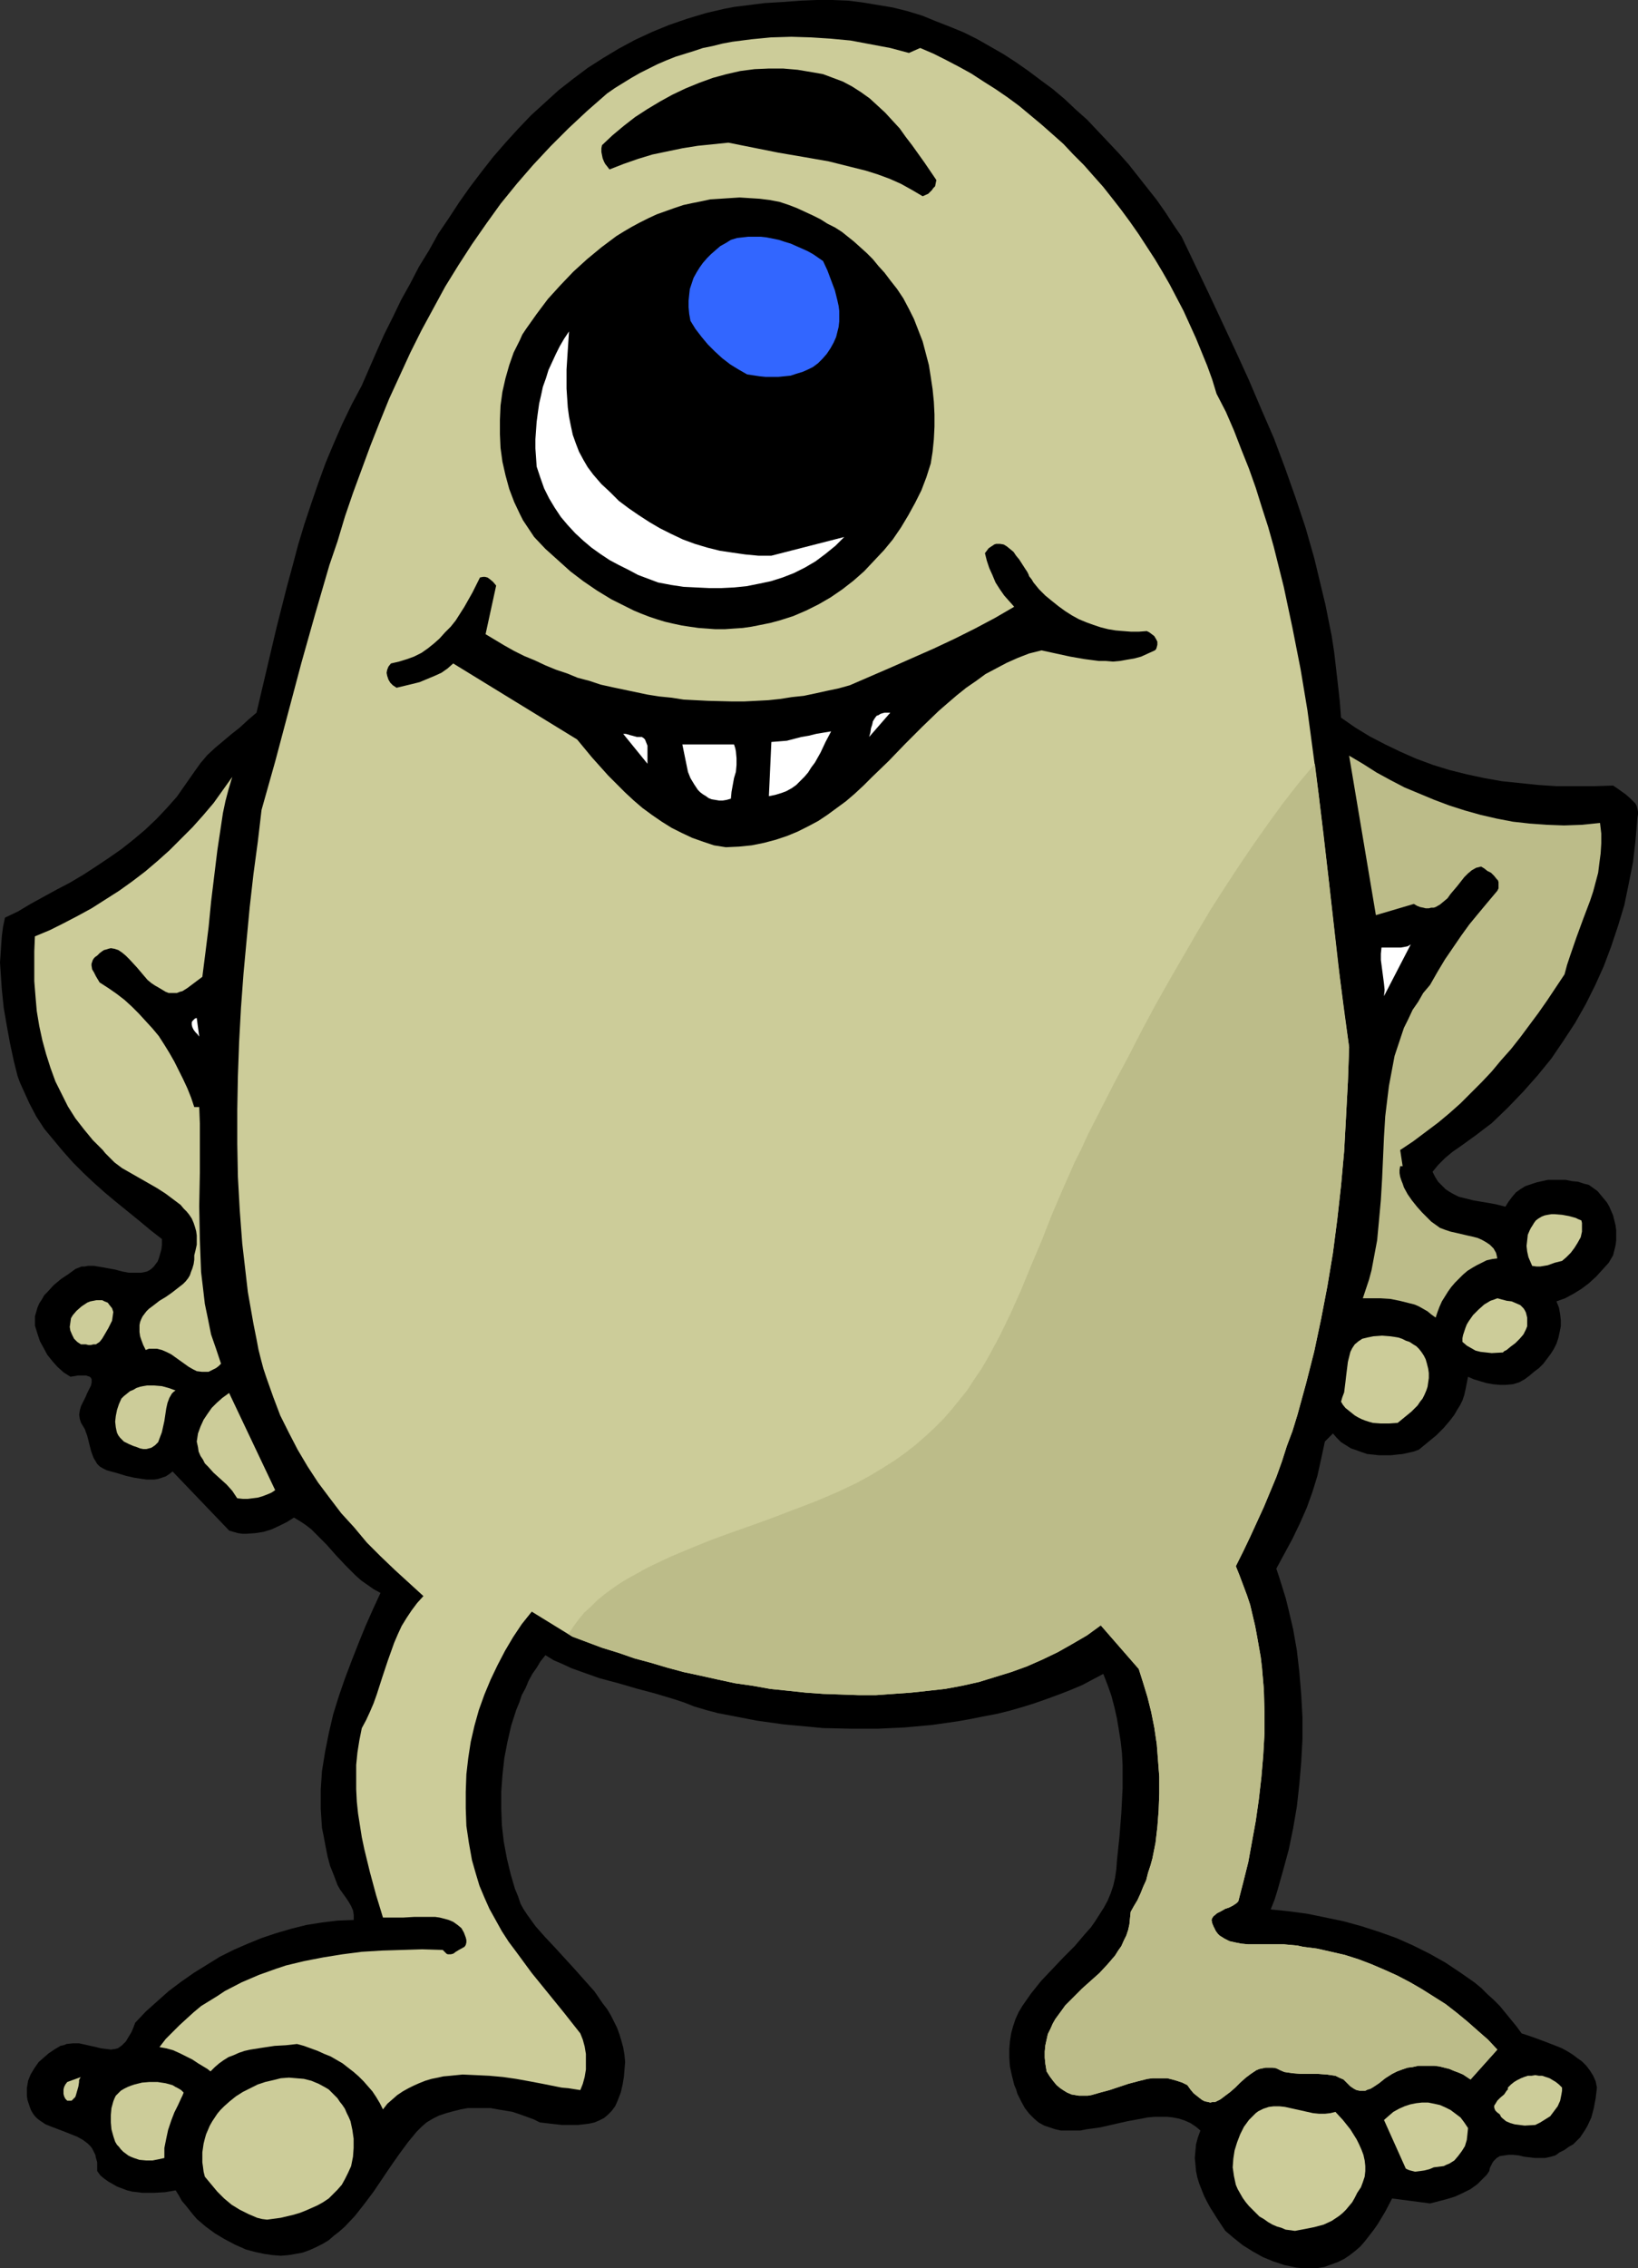
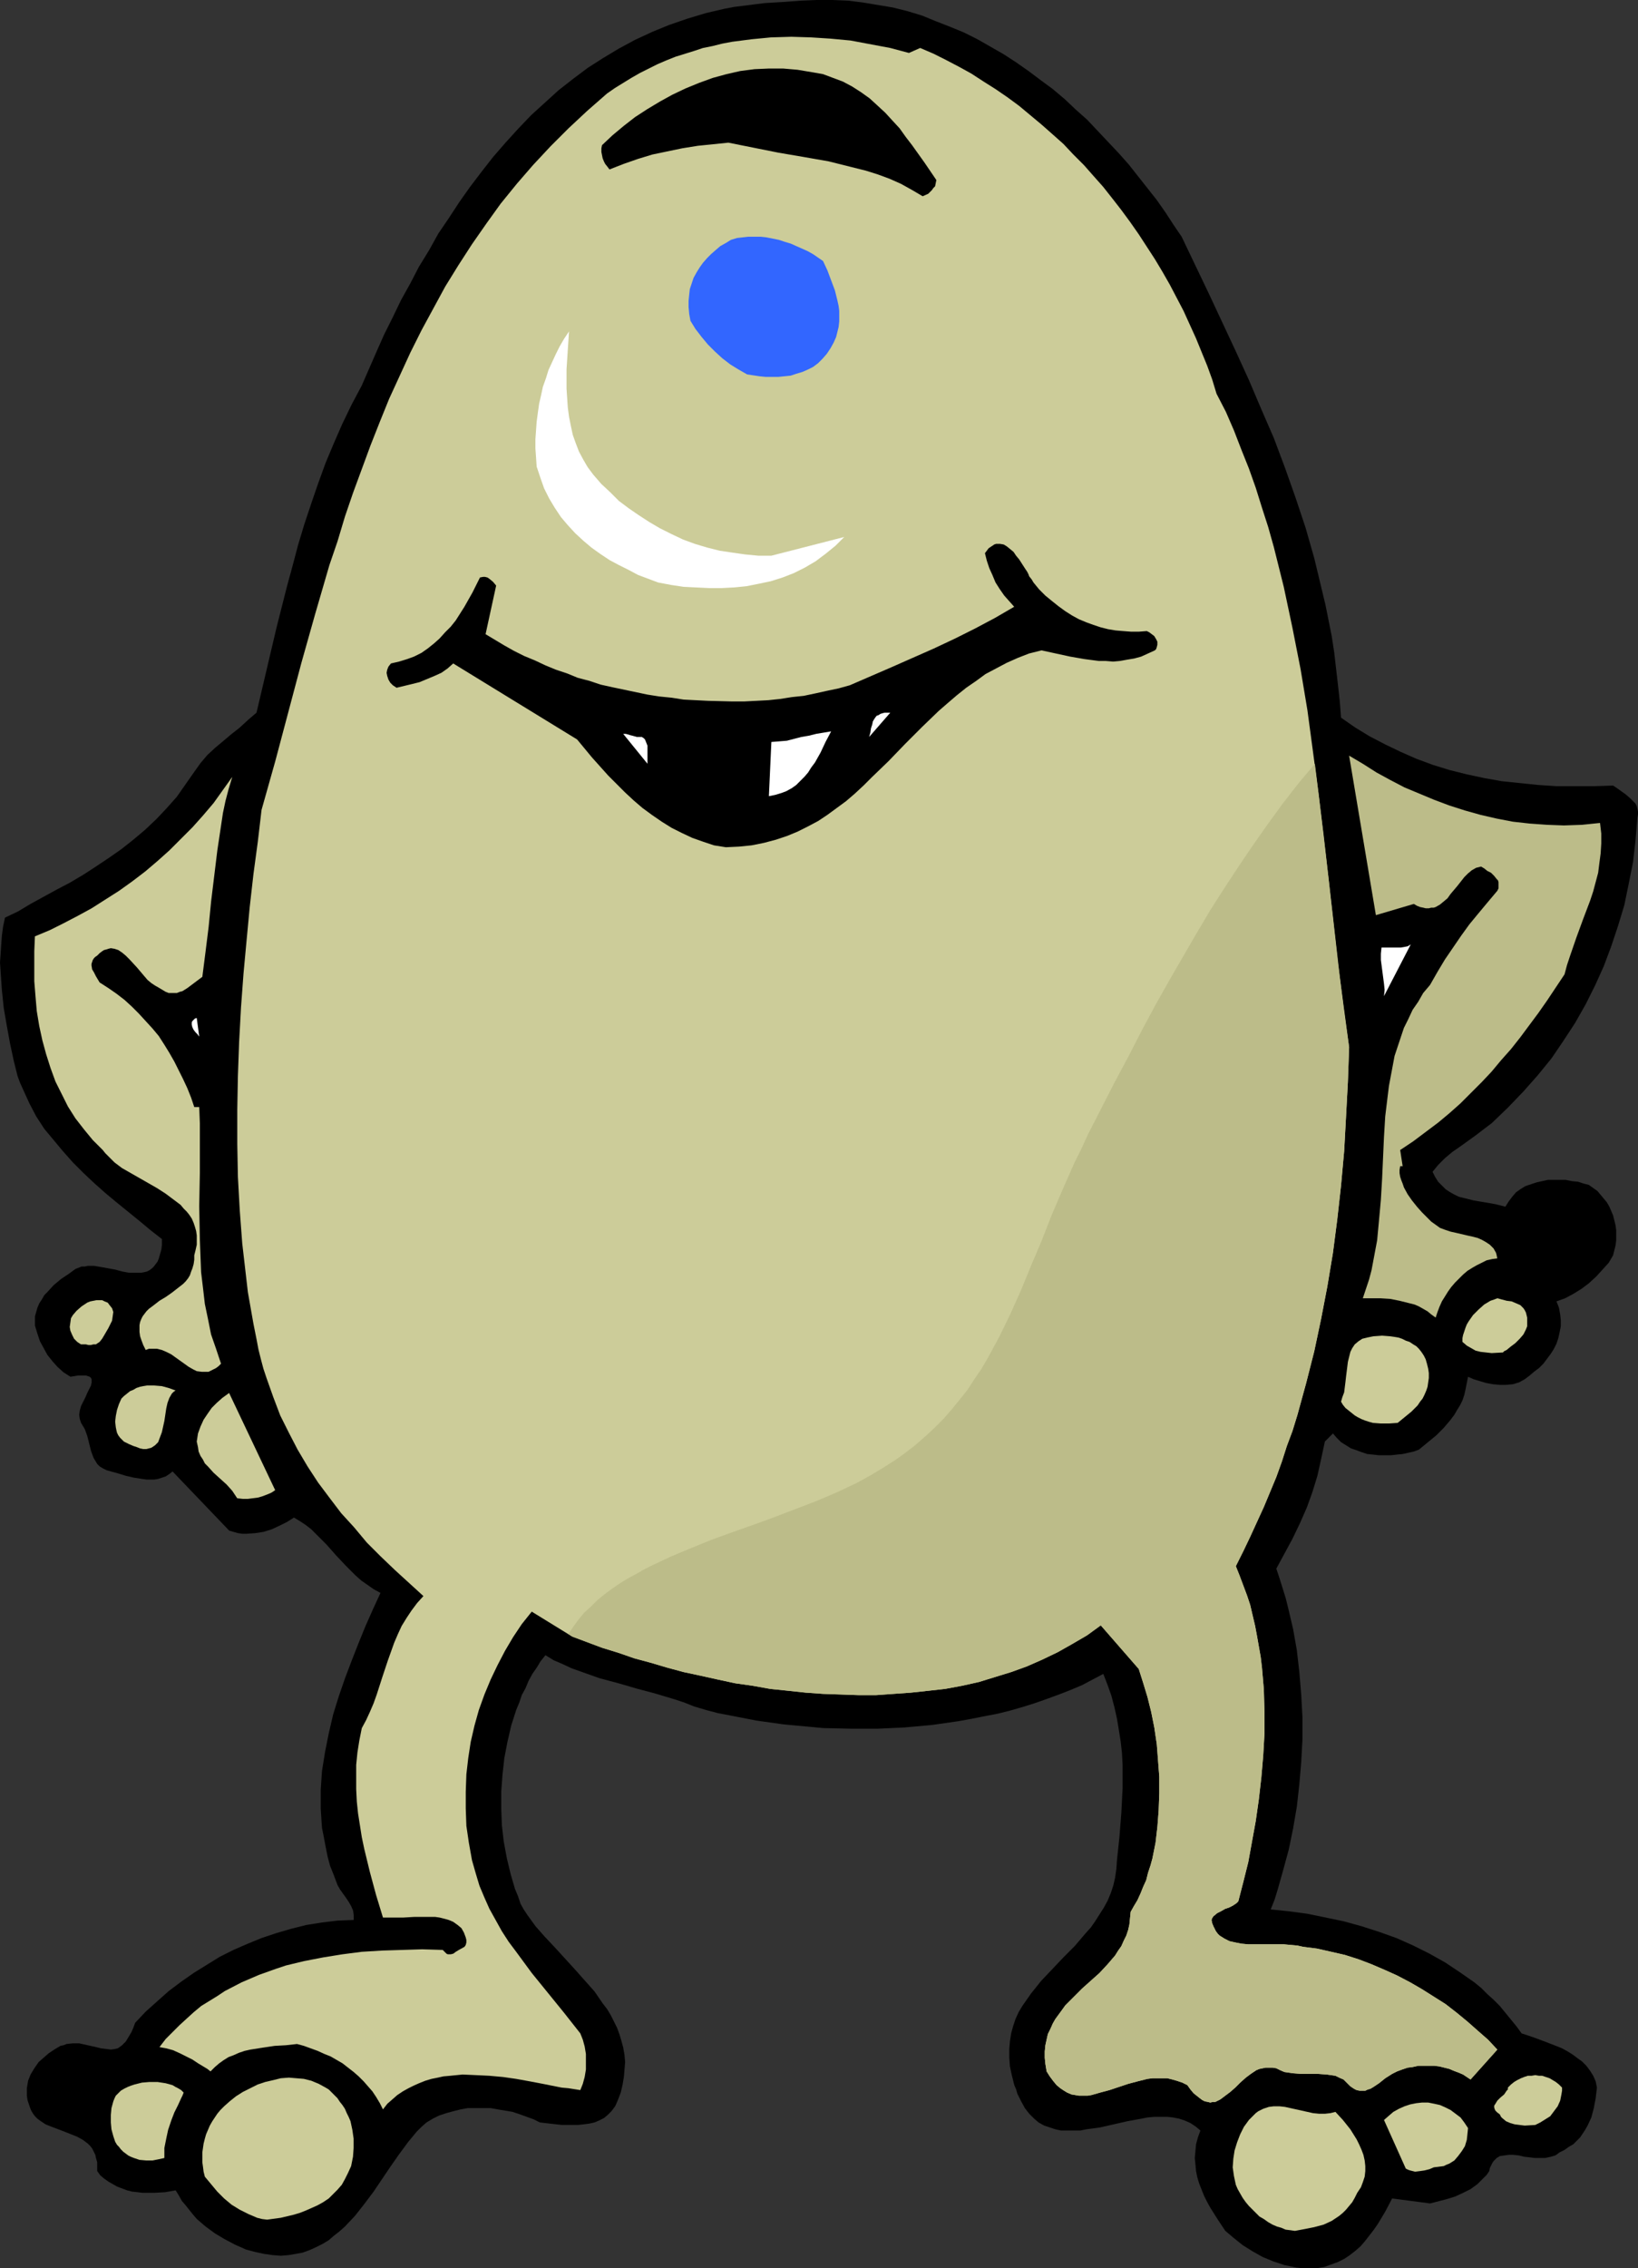
<svg xmlns="http://www.w3.org/2000/svg" xmlns:ns1="http://sodipodi.sourceforge.net/DTD/sodipodi-0.dtd" xmlns:ns2="http://www.inkscape.org/namespaces/inkscape" version="1.0" width="112.497mm" height="155.668mm" id="svg28" ns1:docname="One-Eyed Thing.wmf">
  <rect width="100%" height="100%" fill="#333333" stroke="none" />
  <ns1:namedview id="namedview28" pagecolor="#ffffff" bordercolor="#000000" borderopacity="0.25" ns2:showpageshadow="2" ns2:pageopacity="0.0" ns2:pagecheckerboard="0" ns2:deskcolor="#d1d1d1" ns2:document-units="mm" />
  <defs id="defs1">
    <pattern id="WMFhbasepattern" patternUnits="userSpaceOnUse" width="6" height="6" x="0" y="0" />
  </defs>
  <path style="fill:#000000;fill-opacity:1;fill-rule:evenodd;stroke:none" d="m 306.728,61.405 7.111,14.866 6.949,14.866 3.394,7.433 3.232,7.595 3.232,7.433 2.909,7.756 2.747,7.756 2.586,7.756 2.262,7.918 0.97,4.04 0.97,4.04 0.97,4.04 0.808,4.04 0.808,4.04 0.646,4.201 0.485,4.201 0.485,4.201 0.485,4.363 0.323,4.201 3.717,2.585 3.717,2.262 4.04,2.101 4.04,1.939 4.04,1.778 4.363,1.616 4.202,1.293 4.525,1.131 4.525,0.97 4.525,0.808 4.687,0.485 4.687,0.485 4.848,0.323 h 4.848 5.01 l 4.848,-0.162 0.97,0.646 2.262,1.616 1.131,0.97 0.97,0.97 0.485,0.485 0.323,0.646 0.162,0.646 0.162,0.808 v 0.646 l -0.162,0.97 -0.485,5.817 -0.646,5.656 -1.131,5.656 -1.131,5.494 -1.616,5.333 -1.778,5.333 -1.939,5.171 -2.262,5.009 -2.424,4.848 -2.747,4.848 -3.071,4.686 -3.071,4.525 -3.555,4.363 -3.717,4.201 -4.04,4.201 -4.202,4.04 -1.939,1.454 -2.101,1.616 -4.04,2.909 -2.101,1.454 -1.939,1.616 -1.778,1.778 -1.454,1.778 0.646,1.293 0.808,1.293 0.97,0.97 0.97,0.97 0.97,0.646 1.131,0.646 1.293,0.646 1.293,0.323 2.586,0.646 2.909,0.485 2.747,0.485 2.586,0.646 0.808,-1.293 0.97,-1.293 0.97,-1.131 1.131,-0.808 1.293,-0.808 1.454,-0.485 1.454,-0.485 1.454,-0.323 1.454,-0.323 h 1.616 1.616 1.454 l 1.616,0.323 1.616,0.162 1.454,0.485 1.293,0.323 1.131,0.808 1.131,0.808 0.808,0.97 0.808,0.97 0.808,0.97 0.646,1.131 0.485,1.131 0.485,1.131 0.323,1.293 0.323,1.293 0.162,1.293 v 1.293 1.293 l -0.162,1.293 -0.323,1.293 -0.323,1.293 -1.131,1.939 -1.616,1.778 -1.616,1.778 -1.939,1.778 -1.939,1.454 -2.101,1.293 -2.101,1.131 -2.262,0.808 0.646,1.616 0.323,1.778 0.162,1.454 v 1.616 l -0.323,1.616 -0.323,1.454 -0.485,1.454 -0.646,1.293 -0.808,1.293 -0.97,1.293 -0.97,1.293 -1.131,1.131 -1.293,0.97 -1.131,0.97 -1.293,0.97 -1.454,0.808 -1.616,0.485 -1.778,0.162 h -1.616 l -1.778,-0.162 -1.778,-0.323 -1.616,-0.485 -1.616,-0.485 -1.454,-0.646 -0.323,1.616 -0.323,1.616 -0.323,1.454 -0.485,1.454 -0.646,1.293 -0.808,1.293 -0.646,1.131 -0.97,1.293 -1.778,2.101 -1.939,1.939 -4.525,3.717 -1.293,0.485 -1.454,0.323 -1.454,0.323 -1.616,0.162 -1.454,0.162 h -1.616 -1.454 l -1.454,-0.162 -1.616,-0.162 -1.454,-0.485 -1.293,-0.485 -1.454,-0.485 -1.293,-0.808 -1.293,-0.808 -1.131,-1.131 -0.97,-1.131 -2.101,2.101 -0.97,4.525 -0.97,4.363 -1.293,4.201 -1.454,4.04 -1.778,4.04 -1.939,4.04 -2.101,3.878 -2.101,3.878 0.808,2.424 0.808,2.585 0.808,2.585 0.646,2.585 0.646,2.747 0.646,2.747 0.97,5.494 0.646,5.656 0.485,5.817 0.323,5.817 v 5.817 l -0.323,5.979 -0.485,5.656 -0.646,5.817 -0.97,5.656 -1.131,5.494 -1.454,5.333 -1.454,5.171 -0.808,2.585 -0.97,2.424 4.687,0.485 4.848,0.646 4.687,0.97 4.687,0.97 4.687,1.293 4.525,1.454 4.525,1.616 4.363,1.939 4.202,2.101 4.04,2.262 3.879,2.585 3.717,2.585 1.778,1.454 1.616,1.616 1.616,1.454 1.616,1.616 1.454,1.778 1.454,1.778 1.454,1.778 1.293,1.778 2.909,0.97 3.071,1.131 2.909,1.131 1.616,0.646 1.454,0.808 1.293,0.808 1.293,0.97 1.131,0.808 1.131,1.131 0.97,1.293 0.808,1.293 0.646,1.454 0.323,1.616 -0.323,2.747 -0.485,2.585 -0.646,2.424 -0.97,2.101 -0.646,1.131 -0.646,0.97 -0.646,0.97 -0.97,0.97 -0.808,0.808 -1.131,0.646 -1.131,0.808 -1.293,0.646 -0.646,0.485 -0.485,0.323 -1.131,0.323 -1.454,0.323 h -1.293 -1.454 l -1.293,-0.162 -1.454,-0.162 -1.293,-0.323 -1.454,-0.162 h -1.293 l -1.131,0.162 -1.131,0.162 -0.808,0.485 -0.485,0.485 -0.323,0.323 -0.323,0.485 -0.323,0.646 -0.323,0.646 -0.162,0.808 -0.646,0.97 -0.808,0.808 -0.808,0.808 -0.808,0.808 -1.778,1.293 -1.939,0.97 -2.101,0.97 -2.101,0.646 -4.363,1.131 -9.858,-1.293 -1.778,3.393 -1.939,3.232 -1.131,1.616 -1.131,1.454 -1.131,1.454 -1.131,1.293 -1.293,1.131 -1.454,1.131 -1.454,0.97 -1.616,0.808 -1.778,0.646 -1.778,0.646 -1.939,0.323 h -2.101 -1.616 l -1.616,-0.162 -1.454,-0.323 -1.616,-0.323 -1.454,-0.485 -1.454,-0.485 -2.747,-1.131 -2.586,-1.454 -2.586,-1.616 -2.424,-1.939 -2.101,-1.778 -1.939,-2.909 -1.939,-3.07 -0.808,-1.454 -0.808,-1.616 -0.646,-1.616 -0.646,-1.616 -0.485,-1.616 -0.323,-1.616 -0.162,-1.778 -0.162,-1.616 0.162,-1.778 0.162,-1.778 0.485,-1.778 0.646,-1.778 -1.131,-0.97 -1.454,-0.97 -1.454,-0.646 -1.454,-0.485 -1.616,-0.323 -1.454,-0.162 h -1.778 -1.616 l -1.778,0.162 -1.616,0.323 -3.555,0.646 -3.555,0.808 -3.555,0.808 -3.555,0.485 -1.616,0.323 h -1.778 -1.616 -1.616 l -1.454,-0.323 -1.454,-0.485 -1.454,-0.485 -1.454,-0.808 -1.131,-0.97 -1.293,-1.293 -1.131,-1.454 -0.97,-1.778 -0.485,-0.97 -0.485,-0.97 -0.323,-1.131 -0.485,-1.131 -0.646,-2.585 -0.485,-2.262 -0.162,-2.262 v -2.262 l 0.162,-1.939 0.323,-2.101 0.485,-1.778 0.646,-1.939 0.808,-1.778 0.97,-1.616 1.131,-1.616 1.131,-1.616 1.293,-1.616 1.293,-1.616 2.909,-3.07 2.909,-3.07 2.909,-2.909 2.747,-3.232 1.454,-1.616 1.131,-1.616 1.131,-1.778 1.131,-1.778 0.97,-1.778 0.808,-1.939 0.646,-1.939 0.485,-2.101 0.323,-2.262 0.162,-2.262 0.646,-6.14 0.485,-6.14 0.323,-6.302 v -3.07 -3.07 l -0.162,-3.07 -0.323,-2.909 -0.485,-3.07 -0.485,-2.909 -0.646,-2.909 -0.808,-3.07 -0.97,-2.747 -1.131,-2.909 -2.747,1.454 -2.747,1.454 -3.071,1.293 -2.909,1.131 -3.071,1.131 -3.232,1.131 -3.071,0.97 -3.394,0.97 -3.232,0.808 -3.394,0.646 -3.232,0.646 -3.555,0.646 -3.394,0.485 -3.394,0.485 -3.555,0.323 -3.555,0.323 -6.949,0.323 h -7.111 l -7.111,-0.162 -3.394,-0.323 -3.555,-0.323 -3.394,-0.323 -6.949,-0.97 -6.626,-1.293 -3.394,-0.646 -3.071,-0.808 -3.232,-0.97 -2.424,-0.97 -2.424,-0.808 -4.848,-1.454 -4.848,-1.293 -5.01,-1.454 -4.848,-1.293 -5.01,-1.778 -2.262,-0.808 -2.424,-1.131 -2.262,-0.97 -2.101,-1.293 -1.293,1.616 -0.97,1.616 -1.131,1.616 -0.97,1.778 -0.808,1.939 -0.97,1.778 -0.646,1.939 -0.808,1.939 -1.293,4.04 -0.97,4.201 -0.808,4.201 -0.485,4.363 -0.323,4.363 v 4.363 l 0.162,4.363 0.485,4.201 0.808,4.363 0.97,4.04 1.131,3.878 0.808,1.939 0.646,1.939 0.808,1.454 0.97,1.454 2.101,2.909 2.424,2.747 2.586,2.747 5.171,5.656 2.586,2.909 2.586,2.909 2.101,3.07 1.131,1.454 0.97,1.616 0.808,1.616 0.808,1.616 0.646,1.778 0.485,1.616 0.485,1.778 0.323,1.939 0.162,1.778 -0.162,1.939 -0.162,1.939 -0.323,1.939 -0.485,2.101 -0.808,2.101 -0.646,1.454 -0.97,1.293 -0.97,0.97 -0.97,0.808 -1.293,0.646 -1.131,0.485 -1.454,0.323 -1.293,0.162 -1.454,0.162 h -1.454 -2.909 l -2.909,-0.323 -2.747,-0.323 -1.616,-0.808 -1.778,-0.646 -1.778,-0.646 -1.939,-0.646 -1.939,-0.323 -1.939,-0.323 -1.778,-0.323 h -2.101 -1.939 -1.939 l -1.778,0.323 -1.939,0.485 -1.778,0.485 -1.939,0.646 -1.616,0.808 -1.616,0.97 -1.293,1.131 -1.293,1.293 -2.262,2.747 -2.262,3.07 -2.262,3.232 -4.363,6.464 -2.424,3.232 -2.424,3.07 -2.586,2.747 -1.454,1.293 -1.454,1.131 -1.293,1.131 -1.616,0.97 -1.616,0.808 -1.778,0.808 -1.778,0.646 -1.778,0.323 -1.939,0.323 -1.939,0.162 -2.101,-0.162 -2.262,-0.323 -2.262,-0.485 -2.424,-0.646 -2.909,-1.293 -2.747,-1.454 -2.424,-1.454 -2.424,-1.778 -2.262,-1.939 -0.97,-1.131 -1.939,-2.424 -0.97,-1.131 -0.808,-1.454 -0.808,-1.293 -2.747,0.485 -2.909,0.162 h -2.909 l -1.293,-0.162 -1.454,-0.162 -1.293,-0.323 -1.293,-0.485 -1.293,-0.485 -1.131,-0.646 -1.131,-0.646 -1.131,-0.808 -0.97,-0.808 -0.808,-1.131 v -1.131 -1.131 l -0.323,-1.131 -0.162,-0.808 -0.485,-0.97 -0.323,-0.646 -0.485,-0.646 -0.646,-0.646 -1.293,-0.97 -1.454,-0.808 -1.616,-0.646 -1.616,-0.646 -3.394,-1.293 -1.616,-0.646 -1.454,-0.97 -0.646,-0.485 -0.646,-0.646 -0.485,-0.646 -0.485,-0.808 -0.323,-0.808 -0.323,-0.97 -0.323,-0.97 -0.162,-1.131 v -0.97 -0.97 l 0.162,-0.97 0.162,-0.97 0.323,-0.808 0.323,-0.808 0.97,-1.616 1.131,-1.616 1.293,-1.131 1.293,-1.131 1.454,-0.97 0.808,-0.485 0.808,-0.485 0.808,-0.162 0.808,-0.323 1.616,-0.162 h 1.616 l 1.454,0.323 1.454,0.323 1.454,0.323 1.293,0.323 1.293,0.162 1.293,0.162 1.131,-0.162 0.646,-0.162 0.485,-0.323 0.646,-0.485 0.485,-0.485 0.485,-0.485 0.485,-0.808 0.485,-0.808 0.485,-0.808 0.485,-1.131 0.485,-1.293 2.747,-2.909 3.071,-2.747 2.909,-2.585 3.232,-2.424 3.232,-2.262 3.394,-2.101 3.394,-2.101 3.555,-1.778 3.717,-1.616 3.555,-1.454 3.879,-1.293 3.879,-1.131 3.879,-0.97 4.04,-0.646 4.04,-0.485 4.202,-0.162 v -0.646 -0.646 l -0.162,-1.131 -0.485,-1.131 -0.646,-1.131 -0.646,-0.97 -0.808,-1.131 -0.808,-1.131 -0.646,-1.131 -0.97,-2.585 -0.97,-2.424 -0.646,-2.424 -0.485,-2.424 -0.485,-2.585 -0.485,-2.424 -0.162,-2.424 -0.162,-2.585 v -2.424 -2.424 l 0.162,-2.424 0.162,-2.424 0.808,-5.009 0.97,-4.848 1.131,-4.848 1.454,-4.686 1.616,-4.686 1.778,-4.686 1.778,-4.525 1.778,-4.363 1.939,-4.363 1.939,-4.201 -1.778,-0.97 -1.616,-1.131 -1.616,-1.131 -1.454,-1.293 -2.586,-2.585 -2.586,-2.747 -2.424,-2.747 -2.586,-2.585 -1.293,-1.293 -1.454,-1.131 -1.454,-0.97 -1.616,-0.97 -1.778,1.131 -1.939,0.97 -2.101,0.97 -2.101,0.646 -2.101,0.323 -2.262,0.162 h -1.131 l -1.131,-0.162 -1.131,-0.323 -1.131,-0.323 -14.706,-15.351 -0.808,0.646 -0.97,0.646 -0.97,0.323 -0.97,0.323 -0.97,0.162 h -1.131 -0.97 l -1.131,-0.162 -2.101,-0.323 -2.101,-0.485 -2.101,-0.646 -1.778,-0.485 -1.131,-0.323 -0.97,-0.485 -0.808,-0.485 -0.646,-0.646 -0.485,-0.808 -0.485,-0.808 -0.646,-1.778 -0.485,-1.939 -0.485,-1.939 -0.646,-1.778 -0.485,-0.808 -0.485,-0.808 -0.162,-0.485 -0.162,-0.485 -0.162,-1.131 0.162,-1.131 0.323,-1.131 1.131,-2.262 0.485,-1.131 0.485,-0.97 0.485,-0.97 0.162,-0.808 v -0.485 -0.323 l -0.162,-0.323 -0.162,-0.162 -0.162,-0.162 -0.485,-0.162 -0.485,-0.162 h -0.485 -0.646 -0.97 l -0.97,0.162 -0.97,0.162 -1.778,-1.131 -1.616,-1.454 -1.293,-1.454 -1.293,-1.616 -0.97,-1.778 -0.97,-1.778 -0.646,-1.939 -0.646,-2.101 v -1.293 -1.131 l 0.323,-1.131 0.323,-1.131 0.485,-1.131 0.646,-0.97 0.646,-1.131 0.808,-0.808 1.616,-1.778 1.939,-1.616 1.939,-1.293 1.778,-1.293 0.808,-0.323 0.808,-0.323 h 0.808 l 0.808,-0.162 h 1.616 l 1.939,0.323 3.555,0.646 1.778,0.485 1.778,0.323 h 1.778 1.454 l 0.808,-0.162 0.646,-0.162 0.646,-0.323 0.646,-0.485 0.485,-0.485 0.485,-0.646 0.485,-0.646 0.323,-0.808 0.323,-1.131 0.323,-1.131 0.162,-1.293 v -1.454 l -2.909,-2.262 -2.909,-2.424 -5.979,-4.848 -2.909,-2.424 -2.909,-2.585 -2.747,-2.585 -2.747,-2.747 -2.586,-2.909 -2.424,-2.909 -2.424,-2.909 -2.101,-3.232 -1.778,-3.393 -0.808,-1.778 -0.808,-1.778 -0.808,-1.778 -0.646,-1.778 -0.485,-1.939 -0.485,-1.939 -0.97,-4.525 L 1.778,266.141 0.97,261.454 0.485,256.768 0.162,252.082 0,249.658 0.162,247.396 l 0.162,-2.424 0.162,-2.262 0.323,-2.424 0.485,-2.262 3.394,-1.616 3.232,-1.939 6.787,-3.717 3.394,-1.778 3.555,-2.101 3.232,-2.101 3.394,-2.262 3.232,-2.262 3.071,-2.424 3.071,-2.585 2.909,-2.747 2.747,-2.909 2.586,-2.909 2.262,-3.232 2.262,-3.232 0.808,-1.131 0.808,-1.131 1.778,-2.101 2.101,-1.939 1.939,-1.616 2.101,-1.778 2.262,-1.778 2.101,-1.939 2.262,-1.939 2.586,-10.988 2.586,-10.988 2.747,-10.827 1.454,-5.332 1.454,-5.494 1.616,-5.333 1.778,-5.333 1.778,-5.171 1.939,-5.333 2.101,-5.009 2.262,-5.171 2.424,-5.009 2.586,-4.848 3.879,-8.888 1.939,-4.363 2.262,-4.525 2.101,-4.363 2.424,-4.363 2.262,-4.363 2.586,-4.201 2.424,-4.363 2.747,-4.04 2.747,-4.201 2.747,-3.878 3.071,-4.04 2.909,-3.717 3.232,-3.717 3.232,-3.555 3.394,-3.555 3.555,-3.232 3.555,-3.232 3.717,-2.909 3.879,-2.909 4.04,-2.585 4.04,-2.424 4.202,-2.262 4.525,-2.101 4.363,-1.778 4.687,-1.616 4.848,-1.454 4.848,-1.131 2.586,-0.485 5.171,-0.646 2.586,-0.323 2.586,-0.162 2.747,-0.162 L 207.987,0.162 212.027,0 h 4.04 l 4.04,0.162 3.879,0.485 3.879,0.646 3.879,0.646 3.879,0.97 3.717,1.131 3.555,1.454 3.717,1.454 3.555,1.454 3.555,1.778 3.394,1.939 3.394,1.939 3.232,2.101 3.232,2.262 3.232,2.424 3.071,2.262 3.071,2.585 2.909,2.747 2.909,2.585 2.747,2.909 2.747,2.909 2.747,2.909 2.586,2.909 2.424,3.07 2.424,3.07 2.424,3.07 2.262,3.232 2.101,3.232 z" id="path1" />
  <path style="fill:#cccc99;fill-opacity:1;fill-rule:evenodd;stroke:none" d="m 235.945,13.735 2.909,-1.293 3.394,1.454 3.232,1.616 3.394,1.778 3.232,1.778 3.232,2.101 3.071,1.939 3.071,2.101 3.071,2.262 2.909,2.424 2.909,2.424 2.747,2.424 2.909,2.585 2.586,2.747 2.747,2.747 2.424,2.747 2.586,2.909 2.424,3.07 2.262,2.909 2.262,3.07 2.262,3.232 2.101,3.232 2.101,3.232 1.939,3.232 1.939,3.393 1.778,3.393 1.778,3.393 1.616,3.555 1.616,3.555 2.909,7.11 1.293,3.555 1.131,3.717 2.424,4.686 2.101,4.848 1.939,5.009 1.939,4.848 1.778,5.009 1.616,5.171 1.616,5.009 1.454,5.171 1.293,5.171 1.293,5.171 1.131,5.333 1.131,5.333 2.101,10.665 1.778,10.665 1.454,10.827 1.454,10.988 2.586,21.976 2.424,21.815 1.454,10.988 1.454,10.827 -0.323,9.049 -0.485,9.049 -0.485,8.888 -0.808,8.888 -0.97,8.726 -1.131,8.726 -1.454,8.726 -1.616,8.403 -1.778,8.403 -2.101,8.241 -2.262,8.241 -1.293,4.201 -1.454,3.878 -1.293,4.04 -1.454,4.04 -1.616,3.878 -1.616,3.878 -1.778,3.878 -1.778,3.878 -1.778,3.717 -1.939,3.878 0.97,2.424 0.97,2.585 0.97,2.585 0.808,2.424 0.646,2.747 0.646,2.747 0.485,2.585 0.485,2.747 0.485,2.747 0.323,2.747 0.485,5.656 0.162,5.817 v 5.656 l -0.323,5.656 -0.485,5.656 -0.646,5.656 -0.808,5.656 -0.97,5.332 -0.97,5.333 -1.293,5.171 -1.293,5.009 -0.323,0.323 -0.162,0.162 -0.97,0.646 -0.97,0.485 -0.97,0.323 -1.131,0.646 -0.97,0.485 -0.97,0.808 -0.323,0.485 -0.162,0.485 0.162,0.808 0.323,0.808 0.323,0.646 0.323,0.646 0.485,0.646 0.485,0.485 1.293,0.808 1.293,0.646 1.454,0.323 1.616,0.323 1.778,0.162 h 3.717 3.717 1.778 l 1.778,0.162 1.778,0.162 1.454,0.323 3.717,0.485 3.555,0.808 3.555,0.808 3.555,1.131 3.394,1.293 3.394,1.454 3.232,1.454 3.394,1.778 3.071,1.778 3.071,1.939 3.071,1.939 2.909,2.262 2.747,2.262 2.747,2.424 2.586,2.262 2.424,2.585 -6.949,7.756 -0.97,-0.646 -0.97,-0.646 -1.131,-0.485 -1.293,-0.485 -1.131,-0.485 -1.293,-0.323 -1.293,-0.323 -1.293,-0.162 h -1.454 -1.454 -1.293 l -1.454,0.323 -1.293,0.162 -1.454,0.485 -1.293,0.485 -1.293,0.646 -1.778,1.131 -1.616,1.293 -1.454,0.97 -0.808,0.485 -0.646,0.162 -0.646,0.323 h -0.646 -0.808 l -0.808,-0.162 -0.646,-0.323 -0.97,-0.646 -0.808,-0.808 -0.97,-0.97 -1.131,-0.485 -0.97,-0.485 -1.131,-0.162 -1.131,-0.162 -2.262,-0.162 h -2.101 -2.262 l -2.101,-0.162 -1.131,-0.162 -1.131,-0.162 -1.131,-0.485 -0.97,-0.485 -0.97,-0.162 h -0.97 -0.808 l -0.808,0.162 -0.808,0.162 -0.808,0.323 -1.454,0.97 -1.293,0.97 -1.454,1.293 -1.293,1.293 -1.293,1.131 -1.293,0.97 -1.293,0.97 -0.646,0.323 -0.646,0.323 h -0.646 l -0.646,0.162 -0.646,-0.162 -0.808,-0.162 -0.646,-0.323 -0.646,-0.485 -0.808,-0.646 -0.808,-0.646 -0.808,-0.97 -0.808,-1.131 -1.293,-0.646 -1.454,-0.485 -1.131,-0.323 -1.293,-0.323 h -1.293 -1.293 -1.293 l -1.293,0.162 -2.586,0.646 -2.424,0.646 -2.424,0.808 -2.424,0.808 -2.424,0.646 -2.262,0.646 -0.97,0.162 h -1.131 -1.131 l -0.97,-0.162 -0.97,-0.162 -1.131,-0.485 -0.808,-0.485 -0.97,-0.646 -0.97,-0.808 -0.808,-0.97 -0.97,-1.293 -0.808,-1.293 -0.323,-1.939 -0.162,-1.616 v -1.616 l 0.162,-1.616 0.323,-1.454 0.323,-1.454 0.646,-1.293 0.646,-1.454 0.646,-1.131 1.778,-2.424 0.808,-1.131 2.101,-2.101 2.262,-2.262 4.525,-4.04 2.101,-2.262 1.939,-2.262 0.808,-1.293 0.808,-1.131 0.646,-1.454 0.646,-1.293 0.485,-1.454 0.323,-1.454 0.162,-1.616 0.162,-1.616 0.808,-1.454 0.97,-1.616 0.808,-1.778 0.646,-1.616 0.808,-1.778 0.485,-1.939 0.646,-1.939 0.485,-1.778 0.808,-4.04 0.485,-4.201 0.323,-4.201 0.162,-4.363 v -4.363 l -0.323,-4.201 -0.323,-4.201 -0.646,-4.363 -0.808,-4.04 -0.97,-3.878 -1.131,-3.717 -1.131,-3.555 -9.858,-11.311 -3.555,2.585 -3.879,2.262 -3.717,2.101 -4.04,1.939 -4.04,1.778 -4.04,1.454 -4.202,1.293 -4.202,1.293 -4.363,0.97 -4.363,0.808 -4.363,0.485 -4.525,0.485 -4.525,0.323 -4.525,0.323 h -4.525 l -4.525,-0.162 -4.687,-0.162 -4.525,-0.323 -4.525,-0.485 -4.687,-0.485 -4.525,-0.808 -4.525,-0.646 -4.525,-0.97 -4.363,-0.97 -4.525,-0.97 -4.202,-1.131 -4.363,-1.293 -4.202,-1.131 -4.202,-1.454 -4.202,-1.293 -3.879,-1.454 -3.879,-1.454 -10.504,-6.464 -2.586,3.232 -2.262,3.393 -2.101,3.555 -1.939,3.717 -1.778,3.717 -1.616,3.878 -1.454,4.04 -1.131,4.04 -0.97,4.201 -0.646,4.201 -0.485,4.201 -0.162,4.525 v 4.363 l 0.162,4.525 0.646,4.363 0.808,4.525 0.97,3.393 0.97,3.232 1.293,3.07 1.293,2.909 1.616,2.909 1.616,2.909 1.778,2.747 1.939,2.585 4.04,5.494 4.202,5.171 4.202,5.171 4.202,5.333 0.646,1.616 0.485,1.778 0.323,1.939 v 1.939 2.101 l -0.323,1.939 -0.485,1.778 -0.646,1.616 -3.071,-0.485 -1.778,-0.162 -1.616,-0.323 -3.232,-0.646 -3.394,-0.646 -3.555,-0.646 -3.394,-0.485 -3.555,-0.323 -3.394,-0.162 -3.555,-0.162 -3.232,0.323 -1.778,0.162 -1.454,0.323 -1.616,0.323 -1.616,0.485 -1.616,0.646 -1.454,0.646 -1.293,0.646 -1.454,0.808 -1.454,0.97 -1.293,1.131 -1.293,1.131 -1.131,1.454 -0.808,-1.616 -0.97,-1.616 -0.97,-1.454 -1.131,-1.293 -1.131,-1.293 -1.293,-1.293 -1.293,-1.131 -1.454,-1.131 -1.454,-1.131 -3.071,-1.778 -1.616,-0.646 -1.778,-0.808 -1.778,-0.646 -1.778,-0.646 -1.778,-0.485 -2.909,0.323 -2.909,0.162 -3.232,0.485 -3.071,0.485 -1.454,0.323 -1.454,0.485 -1.454,0.646 -1.293,0.485 -1.293,0.808 -1.131,0.808 -1.131,0.97 -1.131,1.131 -0.808,-0.646 -0.808,-0.485 -1.616,-0.97 -1.454,-0.97 -1.616,-0.808 -1.616,-0.808 -1.778,-0.808 -1.778,-0.485 -1.778,-0.323 1.616,-2.101 1.778,-1.778 1.778,-1.778 1.939,-1.778 1.778,-1.616 1.939,-1.616 2.101,-1.293 2.101,-1.293 1.939,-1.293 4.363,-2.262 4.525,-1.939 2.262,-0.808 2.262,-0.808 2.424,-0.808 4.687,-1.131 5.01,-0.97 5.01,-0.808 5.01,-0.646 5.333,-0.323 5.171,-0.162 5.171,-0.162 5.333,0.162 0.323,0.323 0.323,0.323 0.323,0.323 0.323,0.162 h 0.808 l 0.646,-0.162 0.646,-0.485 0.808,-0.485 1.454,-0.808 0.323,-0.485 0.162,-0.646 v -0.646 l -0.162,-0.646 -0.485,-1.293 -0.646,-1.131 -0.97,-0.808 -1.131,-0.808 -1.131,-0.485 -1.131,-0.323 -1.293,-0.323 -1.131,-0.162 h -2.747 -2.747 l -2.747,0.162 h -2.747 -1.293 -1.293 l -1.778,-5.817 -1.616,-5.979 -1.454,-5.979 -0.646,-3.07 -0.485,-3.07 -0.485,-3.07 -0.323,-3.07 -0.162,-3.232 v -3.232 -3.07 l 0.323,-3.232 0.485,-3.07 0.646,-3.232 1.131,-2.101 0.97,-2.101 0.97,-2.262 0.808,-2.262 1.454,-4.525 1.454,-4.363 1.616,-4.525 0.97,-2.262 0.97,-2.101 1.293,-2.101 1.293,-1.939 1.454,-1.939 1.616,-1.778 -3.717,-3.393 -3.717,-3.393 -3.717,-3.555 -3.555,-3.555 -3.232,-3.878 -3.394,-3.717 -3.071,-4.04 -2.909,-3.878 -2.747,-4.201 -2.586,-4.363 -2.262,-4.363 -2.262,-4.525 -1.778,-4.686 -1.778,-5.009 -0.808,-2.424 -0.646,-2.424 -0.646,-2.585 -0.485,-2.585 -0.808,-4.04 -1.454,-8.241 -0.97,-8.403 -0.485,-4.201 -0.646,-8.564 -0.485,-8.726 -0.162,-8.564 v -8.888 l 0.162,-8.726 0.323,-8.888 0.485,-8.888 0.646,-8.726 0.808,-8.726 0.808,-8.564 0.97,-8.564 1.131,-8.403 0.97,-8.241 3.555,-12.604 6.787,-25.531 3.555,-12.604 3.717,-12.766 2.101,-6.14 1.939,-6.464 2.101,-6.14 2.262,-6.14 2.262,-6.14 2.424,-6.14 2.424,-5.979 2.747,-5.979 2.747,-5.979 2.909,-5.817 3.071,-5.656 3.071,-5.656 3.394,-5.494 3.555,-5.494 3.717,-5.333 3.717,-5.171 4.202,-5.171 4.202,-4.848 4.525,-4.848 4.687,-4.686 4.848,-4.525 5.171,-4.525 2.101,-1.454 2.101,-1.293 2.101,-1.293 2.262,-1.293 2.262,-1.131 2.262,-1.131 2.262,-0.97 2.424,-0.97 4.687,-1.454 2.424,-0.808 2.424,-0.485 2.586,-0.646 2.586,-0.485 5.01,-0.646 5.01,-0.485 5.333,-0.162 5.171,0.162 5.01,0.323 5.171,0.485 5.171,0.97 5.171,0.97 z" id="path2" />
  <path style="fill:#000000;fill-opacity:1;fill-rule:evenodd;stroke:none" d="m 243.055,46.7 -0.162,0.808 -0.162,0.808 -0.485,0.485 -0.323,0.485 -0.97,0.97 -1.454,0.646 -2.747,-1.616 -2.909,-1.616 -2.909,-1.293 -3.071,-1.131 -3.071,-0.97 -3.232,-0.808 -3.232,-0.808 -3.232,-0.808 -6.464,-1.131 -6.626,-1.131 -6.464,-1.293 -3.232,-0.646 -3.232,-0.646 -7.919,0.808 -4.04,0.646 -3.879,0.808 -3.879,0.808 -3.717,1.131 -3.717,1.293 -3.717,1.454 -0.485,-0.646 -0.646,-0.808 -0.323,-0.646 -0.323,-0.808 -0.162,-0.808 -0.162,-0.808 v -0.97 l 0.162,-0.808 2.747,-2.585 2.909,-2.424 2.909,-2.262 3.232,-2.101 3.232,-1.939 3.232,-1.778 3.394,-1.616 3.555,-1.454 3.555,-1.293 3.555,-0.97 3.555,-0.808 3.717,-0.485 3.717,-0.162 h 3.717 l 3.717,0.323 3.879,0.646 2.747,0.485 2.586,0.97 2.586,0.97 2.424,1.293 2.262,1.454 2.262,1.616 1.939,1.778 2.101,1.939 1.778,1.939 1.939,2.101 1.616,2.262 1.616,2.101 3.232,4.525 z" id="path3" />
-   <path style="fill:#000000;fill-opacity:1;fill-rule:evenodd;stroke:none" d="m 231.096,72.716 1.778,2.262 1.616,2.424 1.454,2.747 1.293,2.585 1.131,2.909 1.131,2.909 0.808,3.07 0.808,3.07 0.485,3.07 0.485,3.232 0.323,3.232 0.162,3.232 v 3.232 l -0.162,3.232 -0.323,3.232 -0.485,3.07 -1.131,3.555 -1.293,3.393 -1.616,3.232 -1.778,3.232 -1.939,3.232 -2.101,3.07 -2.262,2.747 -2.586,2.747 -2.586,2.747 -2.747,2.424 -2.909,2.262 -3.071,2.101 -3.071,1.778 -3.232,1.616 -3.394,1.454 -3.555,1.131 -2.424,0.646 -2.424,0.485 -2.424,0.485 -2.262,0.323 -2.424,0.162 -2.262,0.162 h -2.424 l -2.101,-0.162 -2.262,-0.162 -2.262,-0.323 -2.101,-0.323 -2.262,-0.485 -2.101,-0.485 -2.101,-0.646 -1.939,-0.646 -2.101,-0.808 -1.939,-0.808 -1.939,-0.97 -3.879,-1.939 -3.717,-2.262 -3.555,-2.424 -3.394,-2.585 -3.232,-2.909 -3.232,-2.909 -2.909,-3.07 -0.97,-1.454 -0.97,-1.454 -0.97,-1.454 -0.808,-1.616 -1.454,-3.07 -1.293,-3.393 -0.97,-3.555 -0.808,-3.555 -0.485,-3.555 -0.162,-3.555 v -3.717 l 0.162,-3.717 0.485,-3.555 0.808,-3.555 0.97,-3.393 1.131,-3.232 1.616,-3.232 0.646,-1.454 0.97,-1.454 2.747,-3.878 2.909,-3.878 3.232,-3.555 3.394,-3.555 3.555,-3.232 3.717,-3.07 1.939,-1.454 1.939,-1.454 2.101,-1.293 1.939,-1.131 2.101,-1.131 2.262,-1.131 2.101,-0.97 2.262,-0.808 2.262,-0.808 2.424,-0.808 2.262,-0.485 2.424,-0.485 2.262,-0.485 2.586,-0.162 2.424,-0.162 2.586,-0.162 2.586,0.162 2.586,0.162 2.586,0.323 2.586,0.485 2.424,0.808 2.101,0.808 2.101,0.97 2.101,0.97 1.939,0.97 1.778,1.131 1.939,0.97 1.778,1.131 1.616,1.293 1.616,1.293 3.232,2.909 1.616,1.616 1.454,1.778 1.616,1.778 z" id="path4" />
  <path style="fill:#3266ff;fill-opacity:1;fill-rule:evenodd;stroke:none" d="m 213.643,67.707 1.131,2.424 0.97,2.585 0.97,2.585 0.646,2.585 0.323,1.454 0.162,1.293 v 1.454 1.293 l -0.162,1.454 -0.323,1.293 -0.323,1.293 -0.646,1.454 -0.808,1.454 -0.97,1.454 -1.131,1.293 -1.131,1.131 -1.293,0.97 -1.293,0.646 -1.454,0.646 -1.616,0.485 -1.454,0.485 -1.616,0.162 -1.616,0.162 h -1.616 -1.616 l -1.616,-0.162 -3.232,-0.485 -2.262,-1.293 -2.101,-1.293 -2.101,-1.616 -1.939,-1.778 -1.778,-1.778 -1.616,-1.939 -1.616,-2.101 -1.293,-2.101 -0.323,-1.778 -0.162,-1.778 V 78.049 l 0.162,-1.616 0.162,-1.454 0.485,-1.454 0.485,-1.454 0.808,-1.454 0.808,-1.293 0.808,-1.131 1.131,-1.293 0.97,-0.97 1.293,-1.131 1.131,-0.97 1.454,-0.808 1.293,-0.808 1.616,-0.485 1.454,-0.162 1.454,-0.162 h 1.616 1.616 l 1.454,0.162 1.616,0.323 1.616,0.323 1.454,0.485 1.616,0.485 1.454,0.646 1.454,0.646 1.454,0.646 1.454,0.808 z" id="path5" />
  <path style="fill:#ffffff;fill-opacity:1;fill-rule:evenodd;stroke:none" d="m 154.01,123.132 2.101,2.424 2.262,2.101 2.262,2.262 2.586,1.939 2.586,1.778 2.747,1.778 2.747,1.616 2.909,1.454 3.071,1.454 3.071,1.131 3.232,0.97 3.232,0.808 3.232,0.485 3.394,0.485 3.394,0.323 h 3.394 l 18.908,-4.848 -1.131,1.131 -1.131,1.131 -2.586,2.101 -2.586,1.939 -2.747,1.616 -2.909,1.454 -2.909,1.131 -3.071,0.97 -3.071,0.646 -3.232,0.646 -3.232,0.323 -3.232,0.162 h -3.232 l -3.394,-0.162 -3.232,-0.162 -3.232,-0.485 -3.394,-0.646 -2.586,-0.97 -2.586,-0.97 -2.424,-1.293 -2.586,-1.293 -2.424,-1.293 -2.424,-1.616 -2.262,-1.616 -2.101,-1.778 -2.101,-1.939 -1.939,-2.101 -1.778,-2.101 -1.616,-2.424 -1.454,-2.424 -1.293,-2.585 -0.97,-2.747 -0.97,-2.909 -0.162,-2.424 -0.162,-2.262 v -2.424 l 0.162,-2.262 0.162,-2.262 0.323,-2.424 0.323,-2.262 0.485,-2.101 0.485,-2.262 0.808,-2.262 0.646,-2.101 0.97,-2.101 0.97,-2.101 0.97,-1.939 1.131,-1.939 1.293,-1.939 -0.323,4.848 -0.323,5.009 v 5.009 l 0.162,2.424 0.162,2.424 0.323,2.424 0.485,2.424 0.485,2.262 0.808,2.262 0.808,2.101 1.131,2.101 1.131,1.939 z" id="path6" />
  <path style="fill:#000000;fill-opacity:1;fill-rule:evenodd;stroke:none" d="m 268.266,151.088 1.454,1.778 1.616,1.616 1.778,1.454 1.616,1.293 1.778,1.293 1.778,1.131 1.778,0.97 1.939,0.808 1.778,0.646 1.939,0.646 1.939,0.485 1.939,0.323 1.939,0.162 2.101,0.162 h 1.939 l 2.101,-0.162 0.646,0.323 0.646,0.485 0.646,0.485 0.485,0.808 0.323,0.646 v 0.808 l -0.162,0.646 -0.162,0.485 -0.323,0.323 -1.778,0.808 -1.778,0.808 -1.778,0.485 -1.939,0.323 -1.778,0.323 -1.778,0.162 -1.939,-0.162 h -1.778 l -3.717,-0.485 -3.717,-0.646 -3.717,-0.808 -3.717,-0.808 -3.232,0.808 -2.909,1.131 -2.909,1.293 -2.747,1.454 -2.747,1.454 -2.424,1.778 -2.586,1.778 -2.424,1.939 -2.262,1.939 -2.424,2.101 -4.363,4.201 -4.363,4.363 -4.363,4.525 -4.363,4.201 -2.101,2.101 -2.262,2.101 -2.262,1.939 -2.424,1.778 -2.424,1.778 -2.424,1.616 -2.747,1.454 -2.586,1.293 -2.747,1.131 -2.909,0.97 -3.071,0.808 -3.232,0.646 -3.232,0.323 -3.394,0.162 -3.071,-0.485 -2.909,-0.97 -2.747,-0.97 -2.747,-1.293 -2.586,-1.293 -2.586,-1.616 -2.586,-1.778 -2.424,-1.778 -2.262,-1.939 -2.262,-2.101 -4.363,-4.363 -4.202,-4.686 -3.879,-4.686 -32.16,-19.714 -1.454,1.293 -1.616,1.131 -1.778,0.808 -1.939,0.808 -1.939,0.808 -1.939,0.485 -4.04,0.97 -0.97,-0.646 -0.646,-0.646 -0.485,-0.808 -0.323,-0.97 -0.162,-0.808 0.162,-0.808 0.323,-0.808 0.646,-0.808 2.101,-0.485 2.101,-0.646 1.778,-0.646 1.939,-0.97 1.616,-1.131 1.616,-1.293 1.454,-1.293 1.454,-1.616 1.454,-1.454 1.293,-1.616 1.131,-1.778 1.131,-1.778 2.101,-3.717 1.939,-3.878 0.808,-0.162 h 0.485 l 0.646,0.162 0.485,0.323 0.97,0.808 0.808,0.97 -2.747,12.604 2.424,1.454 2.424,1.454 2.586,1.454 2.586,1.293 2.747,1.131 2.747,1.293 2.747,1.131 2.909,0.97 2.747,1.131 3.071,0.808 2.909,0.97 2.909,0.646 3.071,0.646 3.071,0.646 3.071,0.646 3.071,0.485 3.232,0.323 3.071,0.485 6.303,0.323 6.303,0.162 h 3.071 l 3.232,-0.162 3.071,-0.162 3.071,-0.323 3.071,-0.485 3.071,-0.323 3.071,-0.646 2.909,-0.646 3.071,-0.646 2.909,-0.808 10.828,-4.686 5.495,-2.424 5.495,-2.424 5.495,-2.585 5.171,-2.585 5.171,-2.747 5.01,-2.909 -1.293,-1.454 -1.293,-1.454 -1.131,-1.616 -1.131,-1.778 -0.808,-1.939 -0.808,-1.778 -0.646,-1.939 -0.485,-1.939 0.485,-0.646 0.485,-0.646 0.485,-0.323 0.485,-0.323 0.485,-0.323 0.485,-0.162 h 0.97 l 0.97,0.162 0.808,0.485 0.808,0.646 0.97,0.808 0.646,0.97 0.808,0.97 1.454,2.262 0.646,0.97 0.323,0.646 0.162,0.485 0.646,0.808 z" id="path7" />
  <path style="fill:#ffffff;fill-opacity:1;fill-rule:evenodd;stroke:none" d="m 225.602,191.162 0.323,-1.131 0.162,-1.131 0.323,-0.97 0.162,-0.808 0.485,-0.808 0.485,-0.646 0.485,-0.162 0.485,-0.323 0.485,-0.162 0.646,-0.162 h 1.454 z" id="path8" />
  <path style="fill:#ffffff;fill-opacity:1;fill-rule:evenodd;stroke:none" d="m 215.744,189.708 -1.454,2.747 -1.293,2.747 -1.454,2.585 -0.97,1.293 -0.808,1.293 -0.97,1.131 -0.97,0.97 -1.131,1.131 -1.131,0.808 -1.454,0.808 -1.293,0.485 -1.616,0.485 -1.616,0.323 0.646,-14.058 2.101,-0.162 1.939,-0.162 3.717,-0.97 1.939,-0.323 1.939,-0.485 1.939,-0.323 z" id="path9" />
  <path style="fill:#ffffff;fill-opacity:1;fill-rule:evenodd;stroke:none" d="m 166.616,191.162 0.485,0.323 0.323,0.323 0.323,0.808 0.323,0.808 v 0.808 1.939 0.97 0.97 l -6.303,-7.756 h 0.646 l 0.646,0.162 0.485,0.162 0.646,0.162 1.131,0.323 h 0.646 z" id="path10" />
-   <path style="fill:#ffffff;fill-opacity:1;fill-rule:evenodd;stroke:none" d="m 190.533,193.101 0.323,0.97 0.162,0.808 0.162,1.778 v 1.778 l -0.162,1.778 -0.485,1.616 -0.646,3.555 -0.162,1.778 -1.131,0.323 -0.97,0.162 h -0.97 l -0.97,-0.162 -0.97,-0.162 -0.808,-0.323 -0.646,-0.485 -0.808,-0.485 -0.646,-0.485 -0.646,-0.646 -0.97,-1.454 -0.97,-1.616 -0.646,-1.616 -1.454,-7.11 z" id="path11" />
  <path style="fill:#bcbc89;fill-opacity:1;fill-rule:evenodd;stroke:none" d="m 415.327,213.462 0.323,2.747 v 2.585 l -0.162,2.585 -0.323,2.424 -0.323,2.585 -0.646,2.424 -0.646,2.424 -0.808,2.424 -1.778,4.686 -1.778,4.848 -1.616,4.686 -0.808,2.424 -0.646,2.424 -4.525,6.787 -2.262,3.232 -4.687,6.302 -2.424,3.07 -2.586,2.909 -2.424,2.909 -2.586,2.747 -2.747,2.747 -2.747,2.747 -2.909,2.585 -2.909,2.424 -3.232,2.424 -3.232,2.424 -3.394,2.262 0.646,4.201 h -0.646 l -0.162,0.97 v 0.808 l 0.162,0.97 0.323,0.97 0.323,0.808 0.323,0.97 0.97,1.778 1.131,1.616 1.293,1.616 1.293,1.454 1.293,1.293 1.131,1.131 1.131,0.808 1.131,0.808 1.293,0.485 1.454,0.485 1.454,0.323 2.747,0.646 1.454,0.323 1.293,0.323 1.131,0.485 1.131,0.646 0.97,0.646 0.97,0.97 0.646,1.131 0.162,0.646 0.162,0.808 -1.293,0.162 -1.454,0.323 -1.293,0.646 -1.293,0.646 -1.131,0.646 -1.293,0.808 -1.131,0.97 -0.97,0.97 -1.131,1.131 -0.97,1.131 -0.808,1.131 -0.808,1.293 -0.808,1.293 -0.646,1.454 -0.485,1.293 -0.485,1.454 -1.131,-0.808 -0.97,-0.808 -1.131,-0.646 -1.131,-0.646 -1.131,-0.485 -1.293,-0.323 -2.586,-0.646 -2.424,-0.485 -2.586,-0.162 h -2.424 -2.101 l 0.808,-2.424 0.808,-2.424 0.646,-2.424 0.485,-2.585 0.485,-2.585 0.485,-2.585 0.485,-5.171 0.485,-5.333 0.323,-5.494 0.485,-10.827 0.323,-5.333 0.646,-5.332 0.323,-2.585 0.485,-2.585 0.485,-2.585 0.485,-2.585 0.808,-2.424 0.808,-2.424 0.808,-2.424 1.131,-2.262 1.131,-2.424 1.454,-2.101 1.293,-2.262 1.778,-2.101 1.939,-3.393 1.939,-3.232 2.101,-3.07 2.101,-3.07 2.101,-2.909 2.262,-2.747 2.424,-2.909 2.586,-3.07 0.323,-0.646 v -0.485 -0.646 -0.485 l -0.162,-0.485 -0.323,-0.323 -0.646,-0.808 -0.808,-0.808 -0.97,-0.485 -0.808,-0.646 -0.808,-0.485 -1.293,0.323 -1.131,0.646 -0.97,0.808 -0.97,0.97 -1.778,2.262 -1.778,2.101 -0.808,1.131 -0.97,0.808 -0.97,0.808 -1.131,0.646 -0.485,0.162 h -0.646 l -0.646,0.162 h -0.808 l -0.646,-0.162 -0.808,-0.162 -0.808,-0.323 -0.808,-0.485 -9.858,2.909 -6.949,-41.367 3.555,2.101 3.555,2.262 3.555,1.939 3.717,1.939 3.879,1.616 3.879,1.616 3.879,1.454 4.04,1.293 4.04,1.131 4.202,0.97 4.202,0.808 4.363,0.485 4.525,0.323 4.363,0.162 4.687,-0.162 z" id="path12" />
  <path style="fill:#cccc99;fill-opacity:1;fill-rule:evenodd;stroke:none" d="m 52.522,253.375 -1.293,0.97 -2.586,1.939 -1.293,0.808 -0.646,0.162 -0.808,0.323 h -0.646 -0.646 -0.808 l -0.808,-0.323 -0.808,-0.485 -0.808,-0.485 -1.131,-0.646 -0.97,-0.646 -0.97,-0.808 -0.97,-1.131 -1.778,-2.101 -1.939,-2.101 -0.97,-0.97 -0.97,-0.808 -0.97,-0.646 -0.97,-0.323 -0.97,-0.162 -0.646,0.162 -0.485,0.162 -0.646,0.162 -0.485,0.323 -0.646,0.485 -0.646,0.646 -0.485,0.323 -0.323,0.323 -0.323,0.485 -0.162,0.485 -0.162,0.485 v 0.485 l 0.162,0.97 0.485,0.808 0.485,0.97 0.485,0.808 0.485,0.808 2.262,1.454 2.101,1.454 2.101,1.616 1.939,1.778 1.778,1.778 1.778,1.939 1.778,1.939 1.616,1.939 1.454,2.262 1.293,2.101 1.293,2.262 1.131,2.262 1.131,2.262 1.131,2.424 0.97,2.424 0.808,2.424 h 1.293 l 0.162,4.201 v 4.363 8.564 l -0.162,8.564 0.162,8.726 0.162,4.201 0.162,4.201 0.485,4.04 0.485,4.201 0.808,3.878 0.808,4.04 1.293,3.717 1.293,3.878 -0.646,0.646 -0.646,0.485 -0.646,0.323 -0.646,0.323 -0.646,0.323 h -0.646 -1.131 l -1.293,-0.162 -0.97,-0.485 -1.131,-0.646 -2.262,-1.616 -2.262,-1.616 -1.293,-0.646 -1.131,-0.485 -1.293,-0.323 h -1.454 -0.646 l -0.808,0.323 -0.646,-1.293 -0.485,-1.293 -0.323,-0.97 -0.162,-1.131 v -0.97 -0.808 l 0.162,-0.808 0.323,-0.808 0.323,-0.646 0.485,-0.646 0.485,-0.646 0.646,-0.646 1.293,-0.97 1.454,-1.131 1.616,-0.97 1.616,-1.131 1.454,-1.131 1.454,-1.131 0.646,-0.646 0.646,-0.808 0.485,-0.808 0.323,-0.97 0.323,-0.808 0.323,-1.131 0.162,-1.131 v -1.131 l 0.323,-1.293 0.323,-1.454 v -1.293 -1.131 l -0.162,-1.131 -0.323,-1.131 -0.323,-0.97 -0.485,-1.131 -0.646,-0.97 -0.646,-0.808 -0.808,-0.808 -0.808,-0.97 -1.939,-1.454 -1.939,-1.454 -2.262,-1.454 -2.262,-1.293 -4.525,-2.585 -2.262,-1.293 -1.939,-1.454 -1.616,-1.616 -0.808,-0.808 -0.646,-0.808 -2.586,-2.585 -2.262,-2.747 -2.262,-2.909 -1.939,-3.07 -1.616,-3.232 -1.616,-3.232 -1.293,-3.555 -1.131,-3.555 -0.97,-3.555 -0.808,-3.717 -0.646,-3.878 -0.323,-3.717 -0.323,-4.04 v -3.717 -4.04 l 0.162,-3.878 3.879,-1.616 3.555,-1.778 3.717,-1.939 3.555,-1.939 3.555,-2.262 3.555,-2.262 3.394,-2.424 3.394,-2.585 3.232,-2.747 3.071,-2.747 3.071,-3.07 2.909,-2.909 2.747,-3.07 2.747,-3.232 2.424,-3.393 2.424,-3.393 -0.97,3.232 -0.808,3.07 -0.646,3.07 -0.485,3.232 -0.97,6.464 -0.808,6.625 -0.808,6.625 -0.646,6.625 -0.808,6.464 z" id="path13" />
  <path style="fill:#ffffff;fill-opacity:1;fill-rule:evenodd;stroke:none" d="m 359.25,258.384 0.162,-1.616 -0.162,-1.616 -0.808,-6.14 V 247.396 l 0.162,-1.616 h 2.909 1.131 0.97 l 0.97,-0.162 0.808,-0.162 0.808,-0.485 z" id="path14" />
  <path style="fill:#ffffff;fill-opacity:1;fill-rule:evenodd;stroke:none" d="m 51.714,268.888 -0.485,-0.646 -0.485,-0.485 -0.485,-0.646 -0.323,-0.646 -0.162,-0.646 v -0.646 l 0.162,-0.323 0.323,-0.323 0.323,-0.323 0.485,-0.162 z" id="path15" />
-   <path style="fill:#cccc99;fill-opacity:1;fill-rule:evenodd;stroke:none" d="m 410.479,316.557 0.162,0.646 v 0.808 0.808 0.646 l -0.323,1.454 -0.808,1.454 -0.808,1.293 -0.97,1.293 -1.131,1.131 -1.131,0.97 -1.939,0.485 -1.778,0.646 -0.97,0.162 -0.97,0.162 h -0.97 l -1.131,-0.162 -0.485,-1.131 -0.485,-1.131 -0.323,-1.454 -0.162,-1.454 0.162,-1.454 0.162,-1.454 0.485,-1.131 0.323,-0.646 0.323,-0.485 0.485,-0.808 0.485,-0.646 0.646,-0.485 0.808,-0.485 0.808,-0.323 0.808,-0.162 0.97,-0.162 h 0.808 l 1.939,0.162 1.778,0.323 1.778,0.485 0.646,0.323 z" id="path16" />
  <path style="fill:#cccc99;fill-opacity:1;fill-rule:evenodd;stroke:none" d="m 29.412,340.311 -0.162,1.131 -0.162,1.131 -0.485,0.97 -0.485,0.97 -1.131,1.939 -0.485,0.808 -0.646,0.808 -0.485,0.323 -0.485,0.323 h -0.646 l -0.646,0.162 h -0.646 l -0.646,-0.162 h -1.293 l -0.97,-0.646 -0.808,-0.808 -0.485,-0.97 -0.485,-1.131 -0.162,-0.97 0.162,-1.131 0.162,-1.131 0.485,-0.808 0.97,-1.131 1.293,-1.131 1.454,-0.97 0.808,-0.323 0.808,-0.162 0.808,-0.162 h 0.646 0.808 l 0.646,0.323 0.808,0.323 0.485,0.646 0.646,0.808 z" id="path17" />
  <path style="fill:#cccc99;fill-opacity:1;fill-rule:evenodd;stroke:none" d="m 396.419,341.765 v 0.808 0.808 0.646 l -0.323,0.808 -0.323,0.646 -0.323,0.646 -0.97,1.131 -1.131,1.131 -1.293,0.97 -0.97,0.808 -0.646,0.323 -0.323,0.323 -2.909,0.162 -1.454,-0.162 -1.454,-0.162 -1.293,-0.323 -1.131,-0.646 -1.131,-0.646 -1.131,-0.97 v -0.97 l 0.162,-0.808 0.323,-0.97 0.323,-0.97 0.323,-0.808 0.485,-0.808 1.131,-1.616 1.454,-1.454 1.454,-1.293 0.808,-0.485 0.808,-0.485 0.97,-0.323 0.808,-0.323 2.424,0.646 1.293,0.162 1.131,0.485 1.131,0.485 0.485,0.485 0.323,0.323 0.323,0.485 0.323,0.646 0.162,0.646 z" id="path18" />
  <path style="fill:#cccc99;fill-opacity:1;fill-rule:evenodd;stroke:none" d="m 370.401,353.723 0.323,1.293 0.162,1.131 v 1.293 l -0.162,1.131 -0.162,1.131 -0.323,0.97 -0.485,1.131 -0.485,0.97 -0.646,0.808 -0.646,0.97 -1.616,1.616 -1.778,1.454 -1.778,1.454 -2.262,0.162 h -2.101 l -2.101,-0.162 -1.131,-0.323 -0.97,-0.323 -0.808,-0.323 -0.97,-0.485 -0.808,-0.485 -0.808,-0.646 -0.808,-0.646 -0.808,-0.646 -0.646,-0.808 -0.485,-0.808 0.323,-1.131 0.485,-1.293 0.162,-1.293 0.162,-1.293 0.162,-1.454 0.162,-1.293 0.323,-2.585 0.323,-1.293 0.323,-1.293 0.485,-0.97 0.646,-0.97 0.97,-0.808 0.97,-0.646 0.646,-0.162 0.646,-0.162 0.808,-0.162 0.808,-0.162 2.262,-0.162 2.101,0.162 1.131,0.162 0.97,0.162 0.97,0.323 0.97,0.485 0.97,0.323 0.97,0.646 0.808,0.485 0.646,0.646 0.646,0.808 0.646,0.97 0.485,0.97 z" id="path19" />
  <path style="fill:#cccc99;fill-opacity:1;fill-rule:evenodd;stroke:none" d="m 45.573,360.671 -0.485,0.323 -0.485,0.485 -0.646,1.131 -0.485,1.293 -0.323,1.454 -0.485,3.232 -0.323,1.454 -0.323,1.454 -0.485,1.293 -0.485,1.293 -0.485,0.485 -0.323,0.323 -0.485,0.323 -0.485,0.323 -0.646,0.162 -0.646,0.162 H 37.169 l -0.808,-0.162 -0.808,-0.323 -0.97,-0.323 -1.131,-0.485 -1.293,-0.646 -0.485,-0.485 -0.485,-0.485 -0.485,-0.646 -0.323,-0.646 -0.162,-0.646 -0.162,-0.808 -0.162,-1.454 0.162,-1.454 0.323,-1.616 0.485,-1.454 0.646,-1.454 0.646,-0.646 0.808,-0.646 0.808,-0.646 0.808,-0.323 0.808,-0.485 0.97,-0.323 0.808,-0.162 0.97,-0.162 h 1.939 l 1.939,0.162 1.778,0.485 z" id="path20" />
  <path style="fill:#cccc99;fill-opacity:1;fill-rule:evenodd;stroke:none" d="m 71.43,386.526 -0.97,0.646 -1.131,0.485 -1.293,0.485 -1.131,0.323 -1.293,0.162 -1.293,0.162 h -1.293 l -1.454,-0.162 -0.646,-0.97 -0.646,-0.97 -1.454,-1.616 -3.394,-3.07 -1.454,-1.616 -0.808,-0.808 -0.485,-0.97 -0.646,-0.97 -0.485,-1.131 -0.162,-1.131 -0.323,-1.454 0.323,-2.101 0.646,-1.778 0.808,-1.778 0.97,-1.454 1.131,-1.616 1.293,-1.293 1.454,-1.293 1.778,-1.293 z" id="path21" />
  <path style="fill:#cccc99;fill-opacity:1;fill-rule:evenodd;stroke:none" d="m 405.469,541.492 v 0.808 l -0.162,0.97 -0.162,0.808 -0.162,0.808 -0.646,1.454 -0.97,1.293 -0.97,1.293 -1.293,0.808 -1.293,0.808 -1.293,0.646 -2.747,0.162 -1.293,-0.162 -1.293,-0.162 -1.131,-0.323 -1.131,-0.485 -0.97,-0.808 -0.323,-0.323 -0.323,-0.646 -0.646,-0.485 -0.485,-0.485 -0.162,-0.323 -0.162,-0.485 v -0.485 l 0.323,-0.485 0.485,-0.808 0.808,-0.808 0.97,-0.808 0.646,-0.97 0.323,-0.323 v -0.485 l 0.808,-0.808 0.808,-0.646 0.808,-0.485 0.97,-0.485 0.808,-0.323 0.97,-0.323 h 0.97 l 0.97,-0.162 0.97,0.162 h 0.808 l 0.97,0.323 0.97,0.323 0.808,0.485 0.808,0.485 0.808,0.646 z" id="path22" />
-   <path style="fill:#cccc99;fill-opacity:1;fill-rule:evenodd;stroke:none" d="m 17.453,544.885 -0.485,-0.485 -0.323,-0.646 -0.162,-0.646 v -0.646 -0.485 l 0.162,-0.646 0.323,-0.646 0.485,-0.646 3.555,-1.293 -0.162,0.162 -0.162,0.323 -0.162,0.323 v 0.485 l -0.162,1.131 -0.323,1.131 -0.323,1.131 -0.162,0.485 -0.323,0.323 -0.323,0.323 -0.323,0.323 h -0.485 z" id="path23" />
  <path style="fill:#cccc99;fill-opacity:1;fill-rule:evenodd;stroke:none" d="m 87.59,544.239 0.646,0.97 0.646,0.808 0.646,0.97 0.485,1.131 0.485,0.97 0.485,1.131 0.485,2.262 0.323,2.262 v 2.424 l -0.162,2.262 -0.485,2.424 -0.808,1.778 -0.808,1.616 -0.808,1.454 -1.131,1.293 -1.131,1.131 -1.131,1.131 -1.454,0.97 -1.454,0.808 -1.454,0.646 -1.454,0.646 -1.616,0.646 -1.616,0.485 -3.394,0.808 -3.555,0.485 -1.293,-0.162 -1.293,-0.323 -1.131,-0.485 -1.131,-0.485 -2.262,-1.131 -2.101,-1.293 -1.939,-1.616 -1.778,-1.778 -1.616,-1.939 -1.616,-1.939 -0.323,-1.293 -0.162,-1.293 -0.162,-1.131 v -1.293 -1.293 l 0.162,-1.131 0.162,-1.131 0.323,-1.293 0.323,-1.131 0.485,-1.131 0.485,-1.131 0.646,-1.131 0.646,-0.97 0.646,-0.97 0.808,-0.97 0.97,-0.97 1.454,-1.293 1.616,-1.293 1.778,-1.131 1.939,-0.97 1.939,-0.97 1.939,-0.646 2.101,-0.485 1.939,-0.485 2.101,-0.162 1.939,0.162 1.939,0.162 1.939,0.485 1.939,0.808 1.778,0.97 0.808,0.485 0.646,0.646 0.808,0.808 z" id="path24" />
  <path style="fill:#cccc99;fill-opacity:1;fill-rule:evenodd;stroke:none" d="m 47.674,542.785 -0.323,0.808 -0.323,0.646 -0.808,1.778 -0.97,1.939 -0.808,2.101 -0.808,2.424 -0.485,2.262 -0.485,2.424 v 1.293 1.293 l -1.454,0.323 -1.616,0.323 h -1.616 l -1.778,-0.162 -1.454,-0.485 -0.808,-0.323 -0.646,-0.323 -0.646,-0.485 -0.646,-0.485 -0.646,-0.646 -0.485,-0.646 -0.485,-0.485 -0.485,-0.808 -0.485,-1.454 -0.485,-1.778 -0.162,-1.778 v -1.939 l 0.162,-1.778 0.485,-1.778 0.323,-0.808 0.323,-0.646 0.646,-0.646 0.646,-0.646 0.808,-0.485 0.97,-0.485 0.808,-0.323 0.97,-0.323 1.939,-0.485 1.939,-0.162 h 2.101 l 2.101,0.323 1.778,0.485 0.808,0.485 0.646,0.323 0.808,0.485 0.323,0.323 z" id="path25" />
  <path style="fill:#cccc99;fill-opacity:1;fill-rule:evenodd;stroke:none" d="m 381.067,551.995 -0.162,1.616 -0.162,1.454 -0.485,1.616 -0.808,1.293 -0.97,1.293 -0.97,1.131 -1.293,0.808 -0.808,0.323 -0.646,0.323 -1.293,0.162 -1.293,0.162 -1.131,0.485 -1.293,0.323 -1.131,0.162 -1.293,0.162 -1.293,-0.323 -0.485,-0.162 -0.646,-0.323 -5.656,-12.604 1.293,-1.131 1.131,-0.97 1.454,-0.808 1.454,-0.646 1.454,-0.485 1.616,-0.323 1.454,-0.162 h 1.616 l 1.616,0.323 1.454,0.323 1.454,0.646 1.293,0.646 1.293,0.97 1.293,0.97 0.97,1.293 z" id="path26" />
  <path style="fill:#cccc99;fill-opacity:1;fill-rule:evenodd;stroke:none" d="m 346.644,547.794 1.939,2.101 1.939,2.424 0.808,1.293 0.808,1.293 0.646,1.293 0.646,1.454 0.485,1.293 0.323,1.454 0.162,1.454 v 1.293 l -0.162,1.454 -0.485,1.454 -0.485,1.293 -0.97,1.454 -0.646,1.293 -0.646,1.131 -0.808,0.97 -0.808,0.97 -0.808,0.808 -0.97,0.808 -0.97,0.646 -0.97,0.646 -2.101,0.97 -2.424,0.646 -2.424,0.485 -2.586,0.485 -1.131,-0.162 -1.293,-0.162 -1.131,-0.485 -1.131,-0.323 -1.131,-0.485 -1.131,-0.646 -1.131,-0.808 -1.131,-0.646 -0.97,-0.97 -0.808,-0.808 -0.97,-0.97 -0.808,-0.97 -0.808,-1.131 -0.646,-1.131 -0.646,-1.131 -0.485,-1.131 -0.485,-2.262 -0.323,-2.262 0.162,-2.262 0.323,-2.101 0.646,-2.101 0.808,-2.101 0.97,-1.939 1.293,-1.778 0.646,-0.646 0.646,-0.646 0.485,-0.485 0.646,-0.485 1.293,-0.646 1.454,-0.485 1.293,-0.162 h 1.454 l 1.454,0.162 1.454,0.323 2.909,0.646 2.909,0.646 1.616,0.162 h 1.454 l 1.454,-0.162 z" id="path27" />
  <path style="fill:#bcbc89;fill-opacity:1;fill-rule:evenodd;stroke:none" d="m 147.546,423.853 1.293,-1.939 1.293,-1.778 1.454,-1.778 1.778,-1.616 1.616,-1.616 1.778,-1.454 1.939,-1.454 2.101,-1.454 2.101,-1.293 2.101,-1.131 2.262,-1.293 2.262,-1.131 4.848,-2.262 5.01,-2.101 5.171,-2.101 5.333,-1.939 5.495,-1.939 5.333,-1.939 5.495,-2.101 5.495,-2.101 5.333,-2.262 5.171,-2.424 3.555,-1.939 3.232,-1.939 3.071,-1.939 2.747,-1.939 2.909,-2.262 2.586,-2.262 2.262,-2.101 2.424,-2.424 2.101,-2.424 2.101,-2.585 1.939,-2.424 1.778,-2.747 1.778,-2.585 1.616,-2.747 3.071,-5.656 2.909,-5.979 2.747,-6.14 2.586,-6.302 2.747,-6.464 2.586,-6.625 2.909,-6.787 3.071,-6.948 1.778,-3.555 1.616,-3.555 3.555,-6.948 3.555,-6.948 3.555,-6.625 3.394,-6.625 3.555,-6.625 3.555,-6.302 3.555,-6.14 3.555,-6.14 3.555,-5.979 3.717,-5.817 3.717,-5.656 3.717,-5.494 3.879,-5.494 3.879,-5.333 4.04,-5.171 4.202,-5.009 1.131,9.211 1.131,9.211 2.101,18.421 2.101,18.421 1.131,9.211 1.293,9.049 -0.323,9.049 -0.485,9.049 -0.485,8.888 -0.808,8.888 -0.97,8.726 -1.131,8.726 -1.454,8.726 -1.616,8.403 -1.778,8.403 -2.101,8.241 -2.262,8.241 -1.293,4.201 -1.454,3.878 -1.293,4.04 -1.454,4.04 -1.616,3.878 -1.616,3.878 -1.778,3.878 -1.778,3.878 -1.778,3.717 -1.939,3.878 0.97,2.424 0.97,2.585 0.97,2.585 0.808,2.424 0.646,2.747 0.646,2.747 0.485,2.585 0.485,2.747 0.485,2.747 0.323,2.747 0.485,5.656 0.162,5.817 v 5.656 l -0.323,5.656 -0.485,5.656 -0.646,5.656 -0.808,5.656 -0.97,5.332 -0.97,5.333 -1.293,5.171 -1.293,5.009 -0.323,0.323 -0.162,0.162 -0.97,0.646 -0.97,0.485 -0.97,0.323 -1.131,0.646 -0.97,0.485 -0.97,0.808 -0.323,0.485 -0.162,0.485 0.162,0.808 0.323,0.808 0.323,0.646 0.323,0.646 0.485,0.646 0.485,0.485 1.293,0.808 1.293,0.646 1.454,0.323 1.616,0.323 1.778,0.162 h 3.717 3.717 1.778 l 1.778,0.162 1.778,0.162 1.454,0.323 3.717,0.485 3.555,0.808 3.555,0.808 3.555,1.131 3.394,1.293 3.394,1.454 3.232,1.454 3.394,1.778 3.071,1.778 3.071,1.939 3.071,1.939 2.909,2.262 2.747,2.262 2.747,2.424 2.586,2.262 2.424,2.585 -6.949,7.756 -0.97,-0.646 -0.97,-0.646 -1.131,-0.485 -1.293,-0.485 -1.131,-0.485 -1.293,-0.323 -1.293,-0.323 -1.293,-0.162 h -1.454 -1.454 -1.293 l -1.454,0.323 -1.293,0.162 -1.454,0.485 -1.293,0.485 -1.293,0.646 -1.778,1.131 -1.616,1.293 -1.454,0.97 -0.808,0.485 -0.646,0.162 -0.646,0.323 h -0.646 -0.808 l -0.808,-0.162 -0.646,-0.323 -0.97,-0.646 -0.808,-0.808 -0.97,-0.97 -1.131,-0.485 -0.97,-0.485 -1.131,-0.162 -1.131,-0.162 -2.262,-0.162 h -2.101 -2.262 l -2.101,-0.162 -1.131,-0.162 -1.131,-0.162 -1.131,-0.485 -0.97,-0.485 -0.97,-0.162 h -0.97 -0.808 l -0.808,0.162 -0.808,0.162 -0.808,0.323 -1.454,0.97 -1.293,0.97 -1.454,1.293 -1.293,1.293 -1.293,1.131 -1.293,0.97 -1.293,0.97 -0.646,0.323 -0.646,0.323 h -0.646 l -0.646,0.162 -0.646,-0.162 -0.808,-0.162 -0.646,-0.323 -0.646,-0.485 -0.808,-0.646 -0.808,-0.646 -0.808,-0.97 -0.808,-1.131 -1.293,-0.646 -1.454,-0.485 -1.131,-0.323 -1.293,-0.323 h -1.293 -1.293 -1.293 l -1.293,0.162 -2.586,0.646 -2.424,0.646 -2.424,0.808 -2.424,0.808 -2.424,0.646 -2.262,0.646 -0.97,0.162 h -1.131 -1.131 l -0.97,-0.162 -0.97,-0.162 -1.131,-0.485 -0.808,-0.485 -0.97,-0.646 -0.97,-0.808 -0.808,-0.97 -0.97,-1.293 -0.808,-1.293 -0.323,-1.939 -0.162,-1.616 v -1.616 l 0.162,-1.616 0.323,-1.454 0.323,-1.454 0.646,-1.293 0.646,-1.454 0.646,-1.131 1.778,-2.424 0.808,-1.131 2.101,-2.101 2.262,-2.262 4.525,-4.04 2.101,-2.262 1.939,-2.262 0.808,-1.293 0.808,-1.131 0.646,-1.454 0.646,-1.293 0.485,-1.454 0.323,-1.454 0.162,-1.616 0.162,-1.616 0.808,-1.454 0.97,-1.616 0.808,-1.778 0.646,-1.616 0.808,-1.778 0.485,-1.939 0.646,-1.939 0.485,-1.778 0.808,-4.04 0.485,-4.201 0.323,-4.201 0.162,-4.363 v -4.363 l -0.323,-4.201 -0.323,-4.201 -0.646,-4.363 -0.808,-4.04 -0.97,-3.878 -1.131,-3.717 -1.131,-3.555 -9.858,-11.311 -3.555,2.585 -3.879,2.262 -3.717,2.101 -4.04,1.939 -4.04,1.778 -4.04,1.454 -4.202,1.293 -4.202,1.293 -4.363,0.97 -4.363,0.808 -4.363,0.485 -4.525,0.485 -4.525,0.323 -4.525,0.323 h -4.525 l -4.525,-0.162 -4.687,-0.162 -4.525,-0.323 -4.525,-0.485 -4.687,-0.485 -4.525,-0.808 -4.525,-0.646 -4.525,-0.97 -4.363,-0.97 -4.525,-0.97 -4.202,-1.131 -4.363,-1.293 -4.202,-1.131 -4.202,-1.454 -4.202,-1.293 -3.879,-1.454 -3.879,-1.454 z" id="path28" />
</svg>